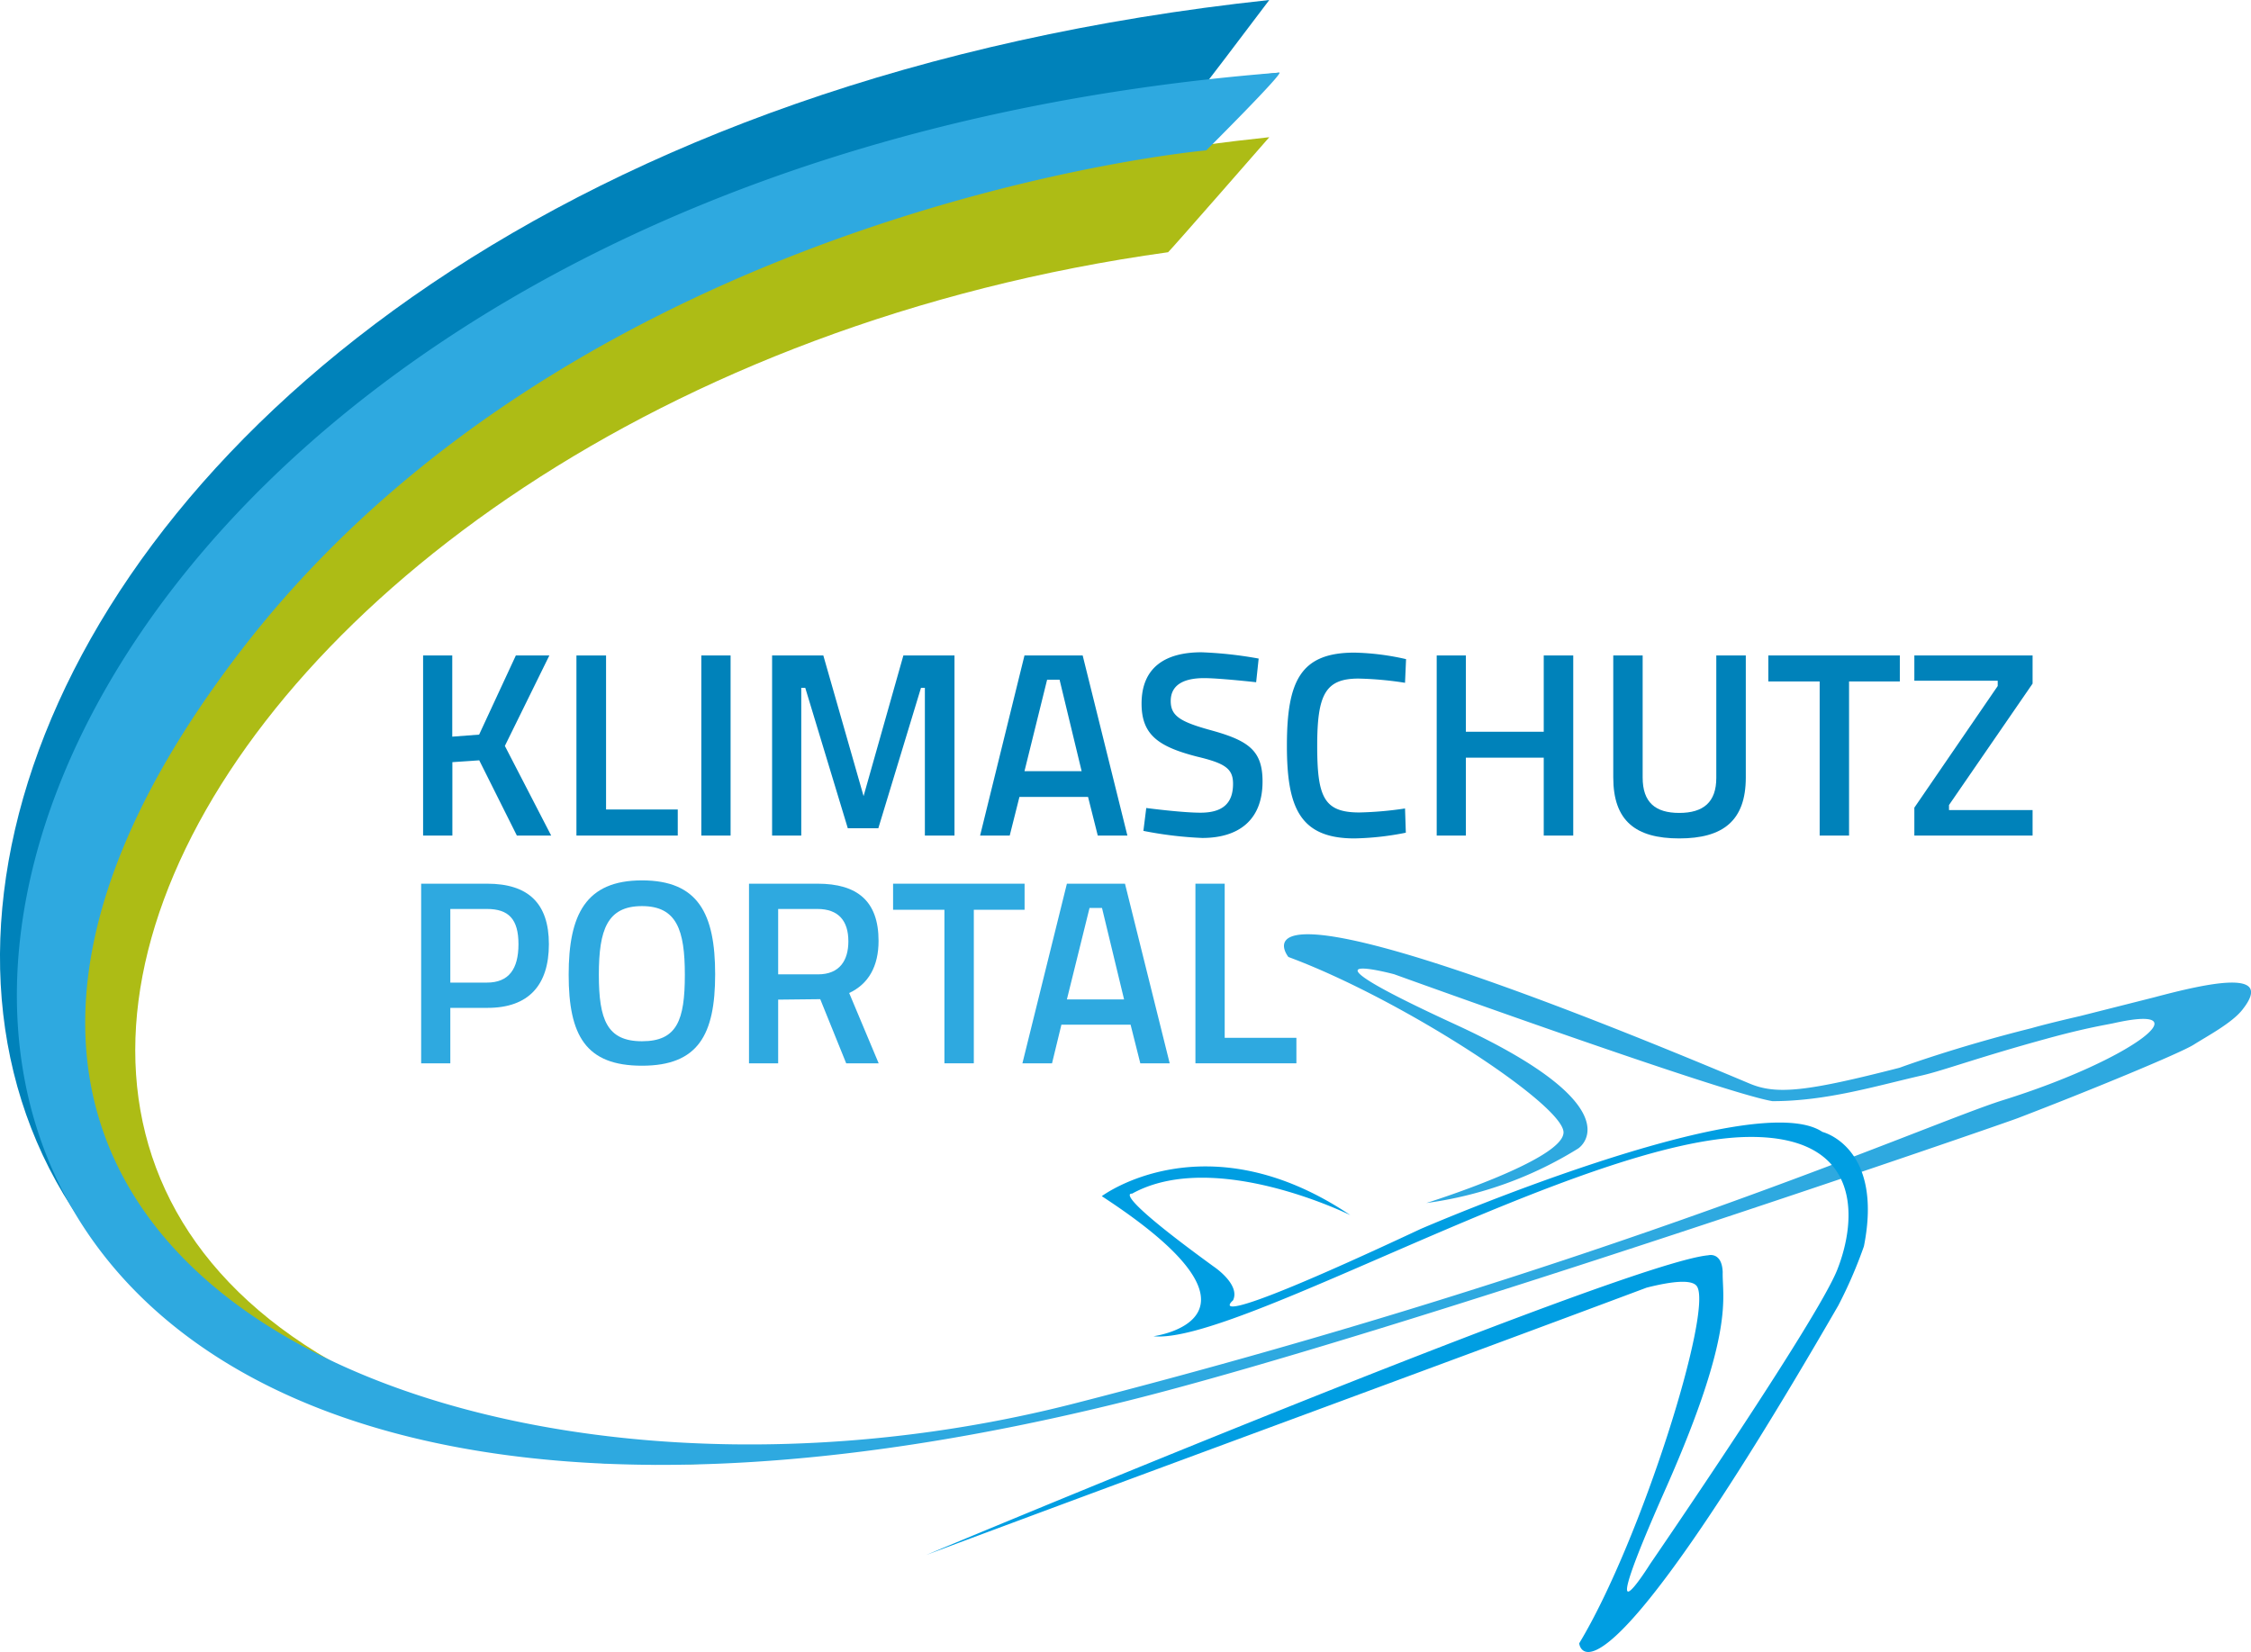
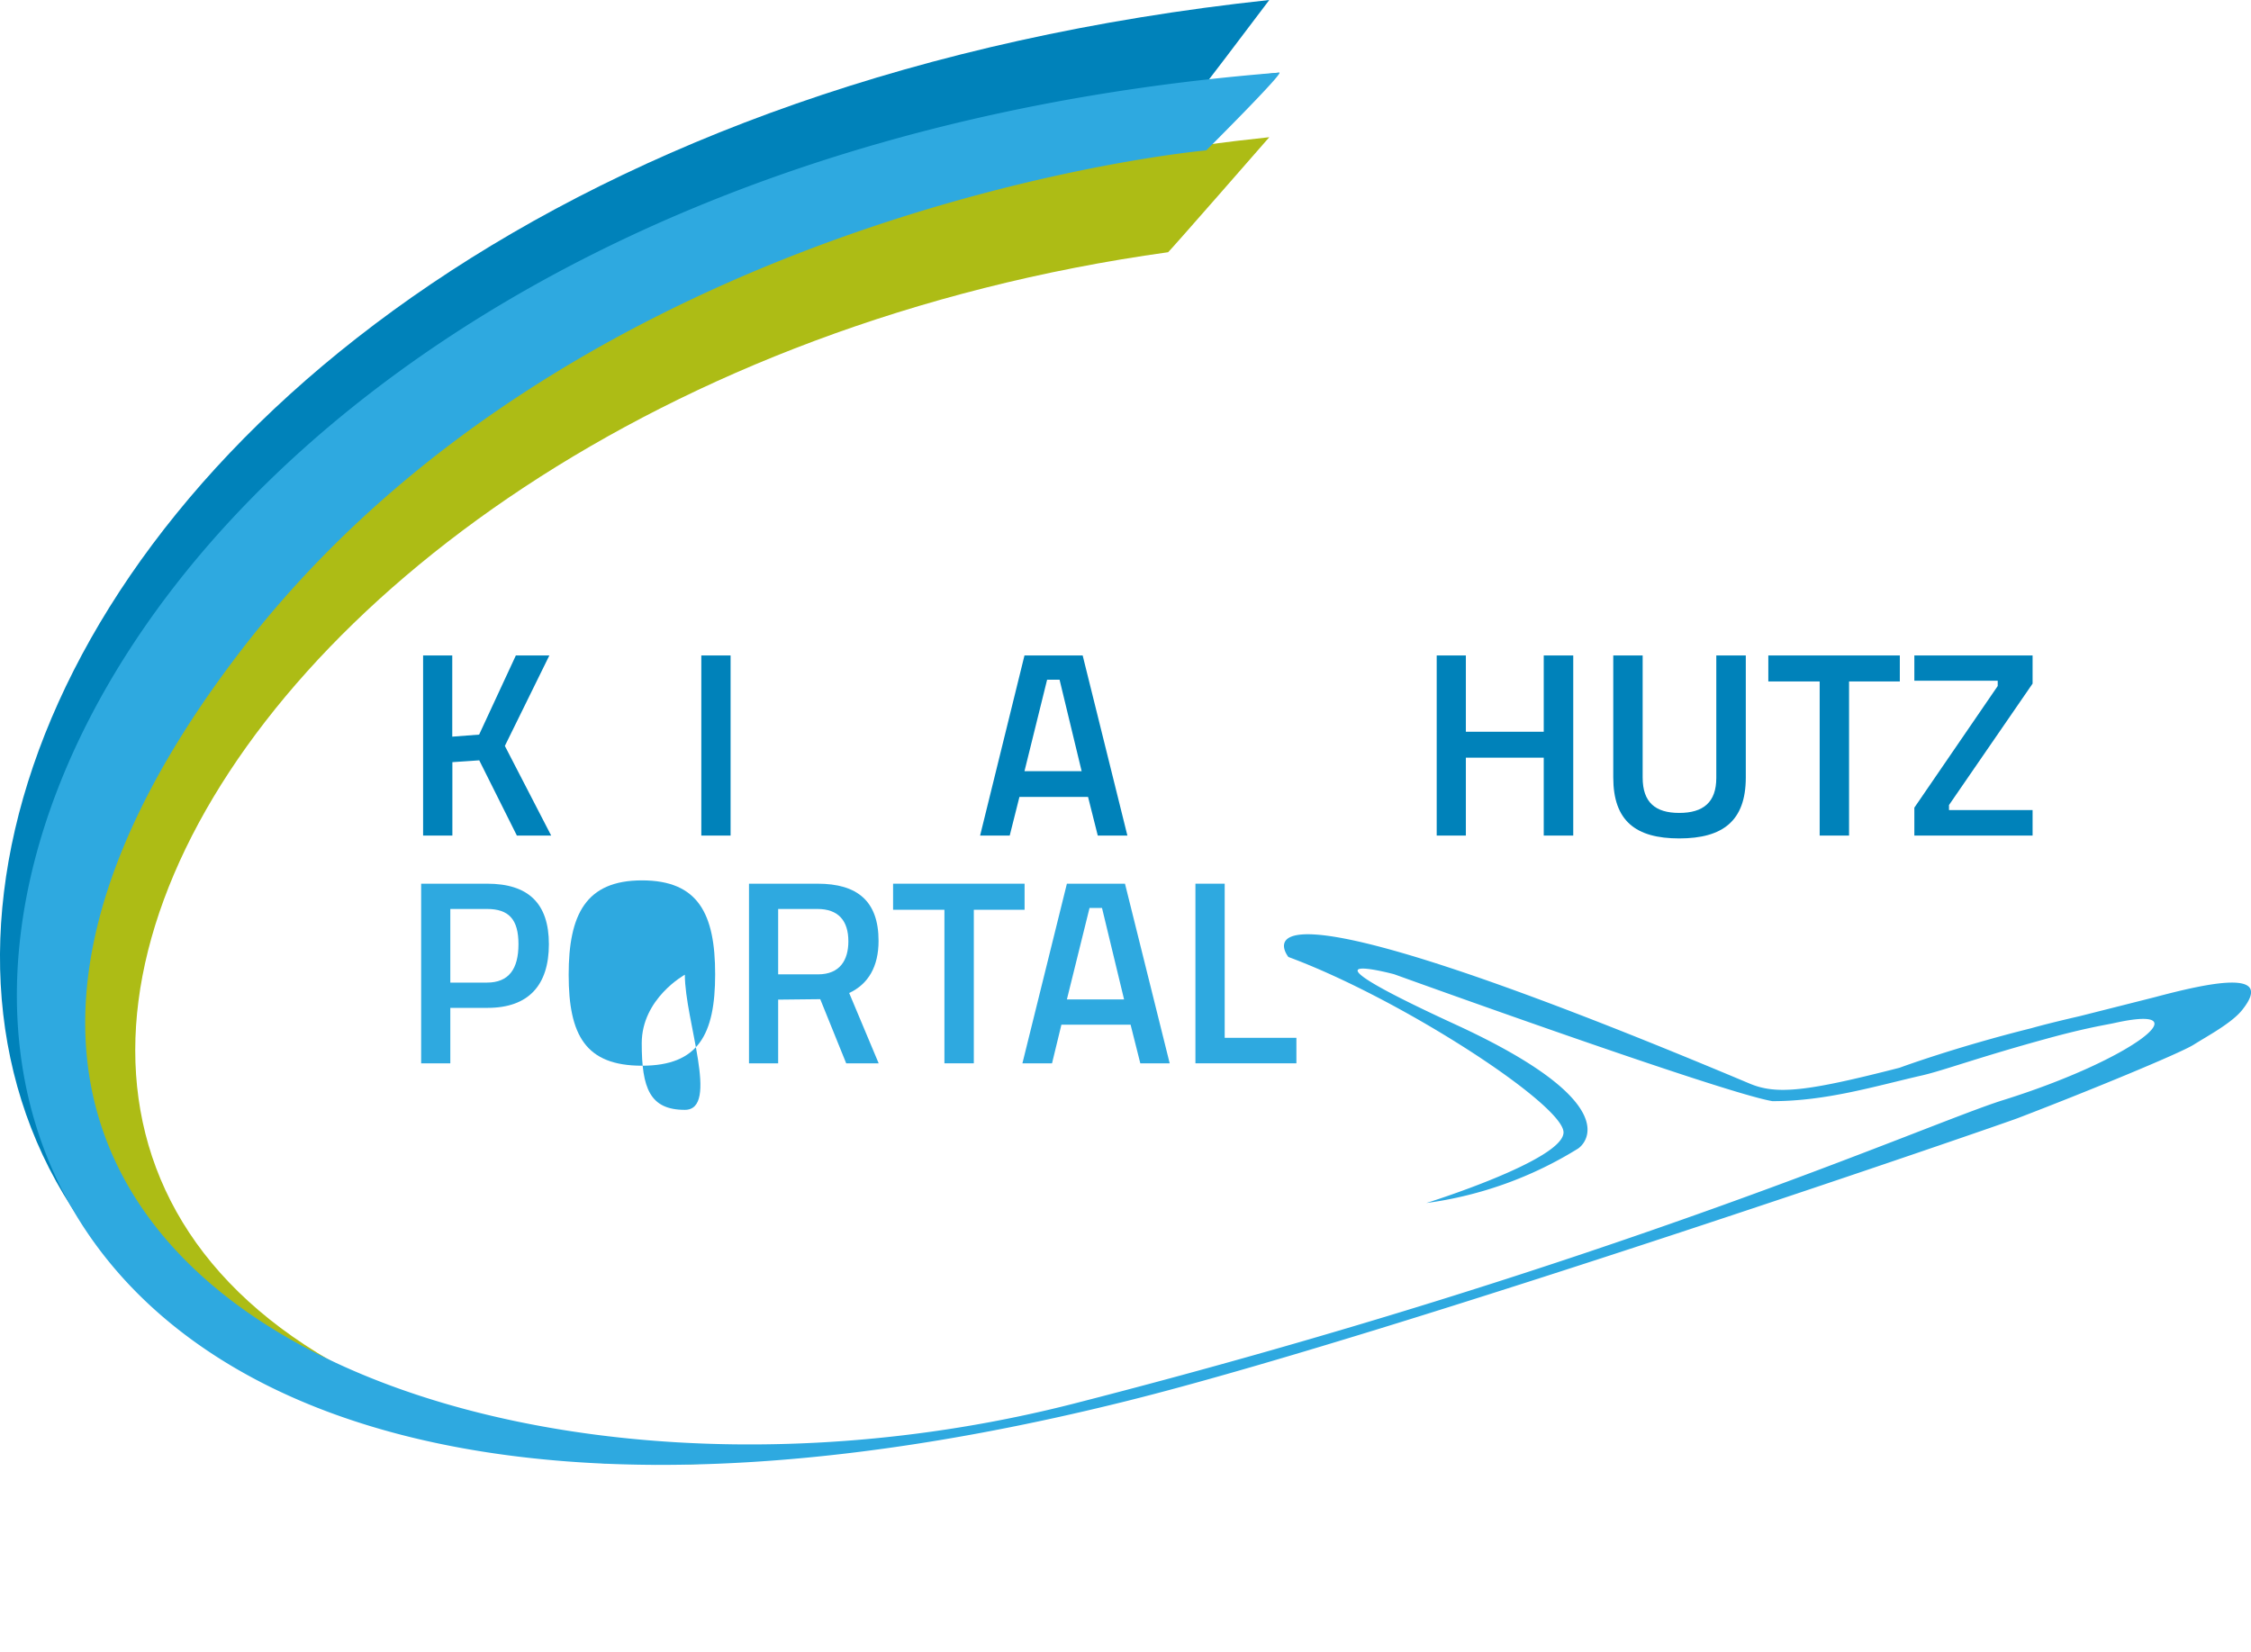
<svg xmlns="http://www.w3.org/2000/svg" viewBox="0 0 196.85 144.49">
  <defs>
    <style>.cls-1{isolation:isolate;}.cls-2{fill:#0082ba;}.cls-3{mix-blend-mode:multiply;}.cls-4{fill:#6f6f6e;}.cls-5{fill:#adbc15;}.cls-6{fill:#2ea9e0;}.cls-7{fill:#009ee2;}</style>
  </defs>
  <title>Element 1</title>
  <g class="cls-1">
    <g id="Ebene_2" data-name="Ebene 2">
      <g id="Ebene_1-2" data-name="Ebene 1">
        <path class="cls-2" d="M53.26,128C-34.55,117.31,14.18,22.78,103,10.42c.15,0,8-10.42,8-10.42C-11.85,13.17-35.16,122.82,53.26,128Z" />
        <g class="cls-3">
          <path class="cls-4" d="M57.37,128.12C-30.44,117.4,13.87,28.3,102.73,15.93c.16,0,9.14-9.58,9.14-9.58C-11,19.52-31,122.92,57.37,128.12Z" />
        </g>
        <path class="cls-5" d="M61.15,128.12c-88.26-8.75-47.89-93.69,41-106.06C102.27,22,111,12,111,12-11.85,25.12-30.17,123.47,61.15,128.12Z" />
        <path class="cls-2" d="M41.91,66.5l-2.35.16v6.42H37V57.33h2.55v7.1l2.35-.18,3.21-6.92h2.93l-3.89,7.91,4.05,7.84h-3Z" />
-         <path class="cls-2" d="M50.41,73.08V57.33H53V70.8h6.27v2.28Z" />
        <path class="cls-2" d="M61.33,57.33h2.56V73.08H61.33Z" />
-         <path class="cls-2" d="M67.52,57.33H72l3.52,12.3L79,57.33h4.47V73.08H80.88V60.16h-.34L76.81,72.44H74.14L70.42,60.16h-.35V73.08H67.52Z" />
        <path class="cls-2" d="M89.59,57.33h5.09l3.91,15.75H96l-.85-3.38h-6l-.85,3.38H85.71Zm0,10.12h5l-1.93-8H91.57Z" />
-         <path class="cls-2" d="M109.85,59.67s-3.22-.36-4.55-.36c-1.93,0-2.92.69-2.92,2s.83,1.82,3.52,2.56c3.31.91,4.51,1.79,4.51,4.48,0,3.45-2.17,4.94-5.27,4.94a33.49,33.49,0,0,1-5.15-.62l.25-2s3.11.41,4.74.41c2,0,2.85-.87,2.85-2.53,0-1.33-.71-1.79-3.13-2.37-3.4-.87-4.87-1.91-4.87-4.64,0-3.18,2.09-4.49,5.24-4.49a35,35,0,0,1,5,.55Z" />
-         <path class="cls-2" d="M122.94,72.83a25,25,0,0,1-4.49.5c-4.8,0-5.91-2.73-5.91-8.11,0-5.68,1.2-8.14,5.91-8.14a22.17,22.17,0,0,1,4.51.57l-.09,2.07a29.88,29.88,0,0,0-4.07-.37c-2.9,0-3.61,1.4-3.61,5.87s.57,5.84,3.68,5.84a30.7,30.7,0,0,0,4-.35Z" />
        <path class="cls-2" d="M135,66.27h-6.81v6.81h-2.55V57.33h2.55V64H135V57.33h2.58V73.08H135Z" />
        <path class="cls-2" d="M146.85,71.1c2.11,0,3.24-.94,3.24-3.06V57.33h2.58V68c0,3.79-2,5.33-5.82,5.33s-5.77-1.54-5.77-5.33V57.33h2.57V68C143.65,70.18,144.76,71.1,146.85,71.1Z" />
        <path class="cls-2" d="M154.64,57.33h11.5V59.6H161.7V73.08h-2.57V59.6h-4.49Z" />
        <path class="cls-2" d="M167.41,57.33h10.34v2.46l-7.31,10.62v.44h7.31v2.23H167.41V70.64L174.7,60v-.46h-7.29Z" />
        <path class="cls-6" d="M39.38,88.15V93H36.83V77.29H42.6C46.19,77.29,48,79,48,82.58s-1.77,5.57-5.36,5.57Zm3.2-2.21c1.91,0,2.76-1.18,2.76-3.36s-.85-3.08-2.76-3.08h-3.2v6.44Z" />
-         <path class="cls-6" d="M49.73,85.25C49.73,80,51.22,77,56.14,77s6.4,2.92,6.4,8.21-1.48,8-6.4,8S49.73,90.56,49.73,85.25Zm10.16,0c0-3.91-.71-6-3.75-6s-3.77,2.07-3.77,6,.71,5.82,3.77,5.82S59.89,89.25,59.89,85.25Z" />
+         <path class="cls-6" d="M49.73,85.25C49.73,80,51.22,77,56.14,77s6.4,2.92,6.4,8.21-1.48,8-6.4,8S49.73,90.56,49.73,85.25Zm10.16,0s-3.77,2.07-3.77,6,.71,5.82,3.77,5.82S59.89,89.25,59.89,85.25Z" />
        <path class="cls-6" d="M68.05,87.43V93H65.5V77.29h6c3.47,0,5.33,1.52,5.33,5,0,2.24-.89,3.78-2.57,4.56L76.84,93H74l-2.27-5.61Zm3.43-7.93H68.05v5.72h3.48c1.93,0,2.66-1.26,2.66-2.89C74.19,80.53,73.32,79.5,71.48,79.5Z" />
        <path class="cls-6" d="M78.1,77.29H89.6v2.28H85.16V93H82.59V79.57H78.1Z" />
        <path class="cls-6" d="M93.3,77.29h5.08L102.29,93H99.72l-.85-3.38H92.82L92,93H89.41Zm0,10.12h5l-1.93-8H95.28Z" />
        <path class="cls-6" d="M104.54,93V77.29h2.56V90.77h6.27V93Z" />
        <path class="cls-6" d="M196.09,88.32C199,84.66,193,86,188.38,87.23l-6.49,1.64s-2.72.62-4.25,1.06c-6.7,1.67-11.53,3.46-11.53,3.46C158,95.47,155.37,95.77,153,94.77c-47.51-20-40.33-11.07-40.33-11.07,9.86,3.65,24.06,12.91,24.06,15.34s-12,6.18-12,6.18a33.66,33.66,0,0,0,13.25-4.75c.55-.33,4.44-3.9-10.71-10.87-15.34-7.06-5.35-4.39-5.35-4.39S150.57,95.57,155,96.31c4.73,0,9-1.32,13.12-2.26,1.79-.41,5-1.6,10.81-3.19,3.62-1,5.36-1.24,6-1.39,7.76-1.72,1.68,3.18-9.79,6.76C168.43,98.34,141,110.69,94,122.74c-53,13.59-114.43-12-72.85-65.94C51.07,18,105.49,13.15,105.49,13.15s6.87-6.84,6.38-6.8C-23.34,17-41.93,157.53,98.52,122.54c23.57-5.87,77.75-24.62,78-24.77,6.29-2.41,14.17-5.67,15.32-6.4S195.18,89.48,196.09,88.32Z" />
-         <path class="cls-7" d="M159.37,99c-6.07-4.09-35.14,8.49-35.14,8.49-20.25,9.49-16.4,6.24-16.4,6.24.66-1.38-1.66-2.93-1.66-2.93-9.27-6.73-7.17-6.4-7.17-6.4,7.23-4,19.09,1.88,19.09,1.88-12.65-8.5-21.74-1.66-21.74-1.66,16.4,10.69,4.52,12.25,4.52,12.25,7.29.78,37.64-17.32,52.1-17.43,9.83-.08,9.48,7.11,7.7,11.61s-16.36,25.73-16.36,25.73-5.41,8.66,1.44-6.77c6-13.6,4.84-16.53,4.9-18.75-.07-1.8-1.26-1.47-1.26-1.47C142.08,110.43,81,136,81,136c21-7.85,44.52-16.46,63-23.38,2.17-.55,3.91-.74,4.37-.15,1.52,1.9-4.83,22.26-10.27,31.26,0,0,.84,8.23,22.66-29.55A39.56,39.56,0,0,0,163,109C164.73,100.3,159.37,99,159.37,99Z" />
      </g>
    </g>
  </g>
</svg>